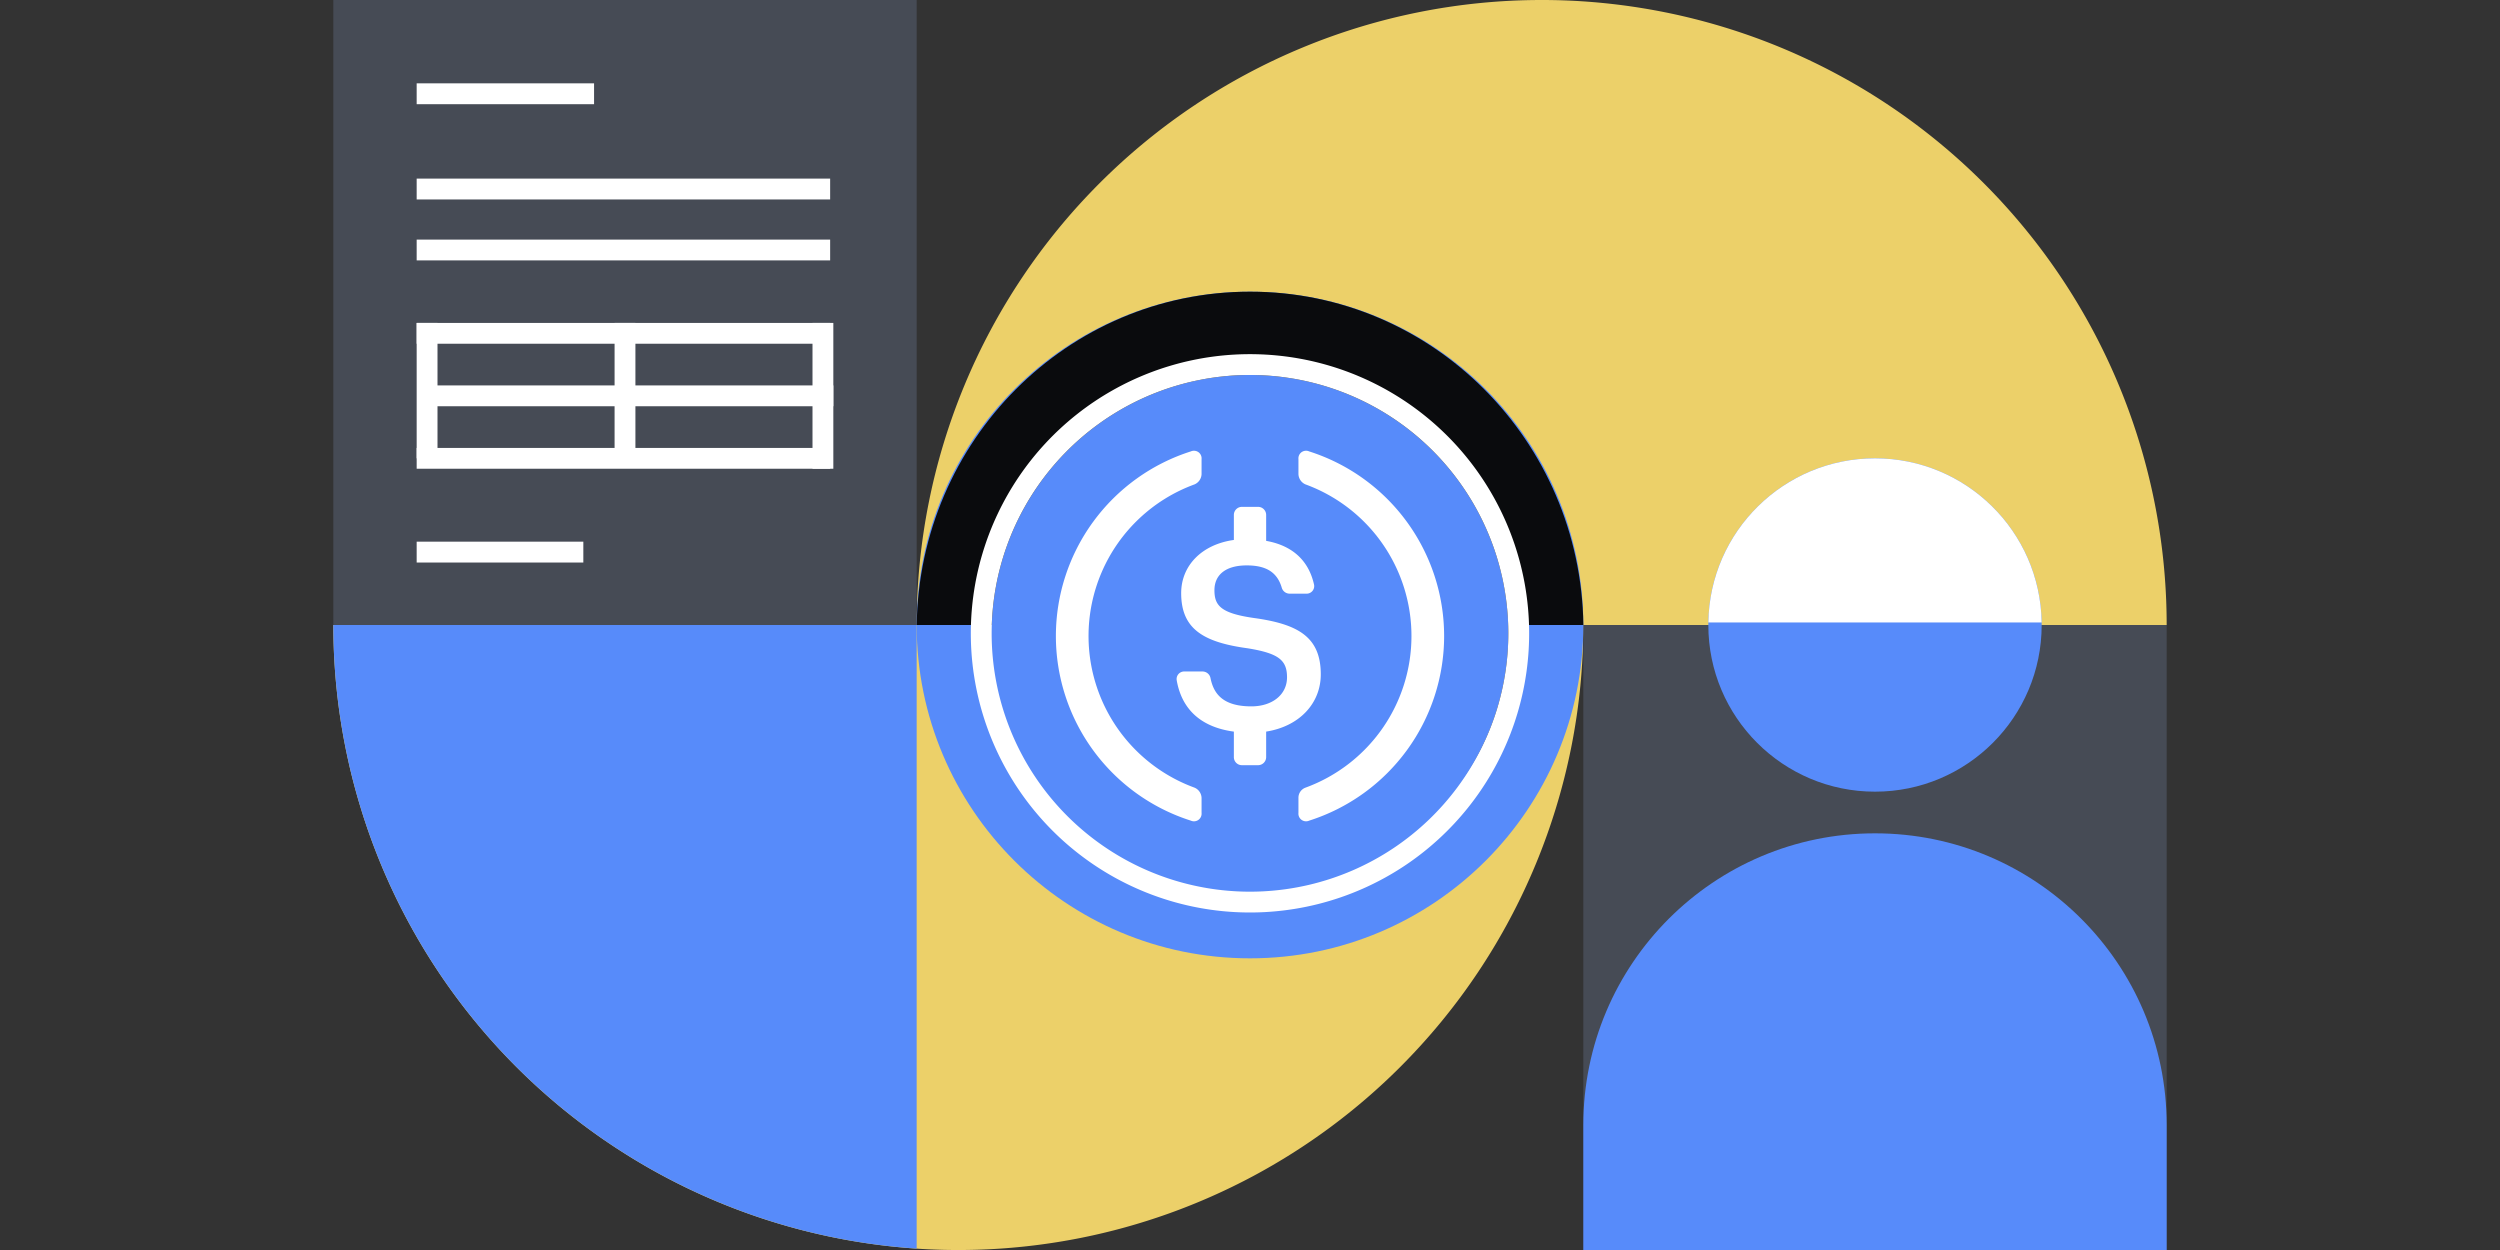
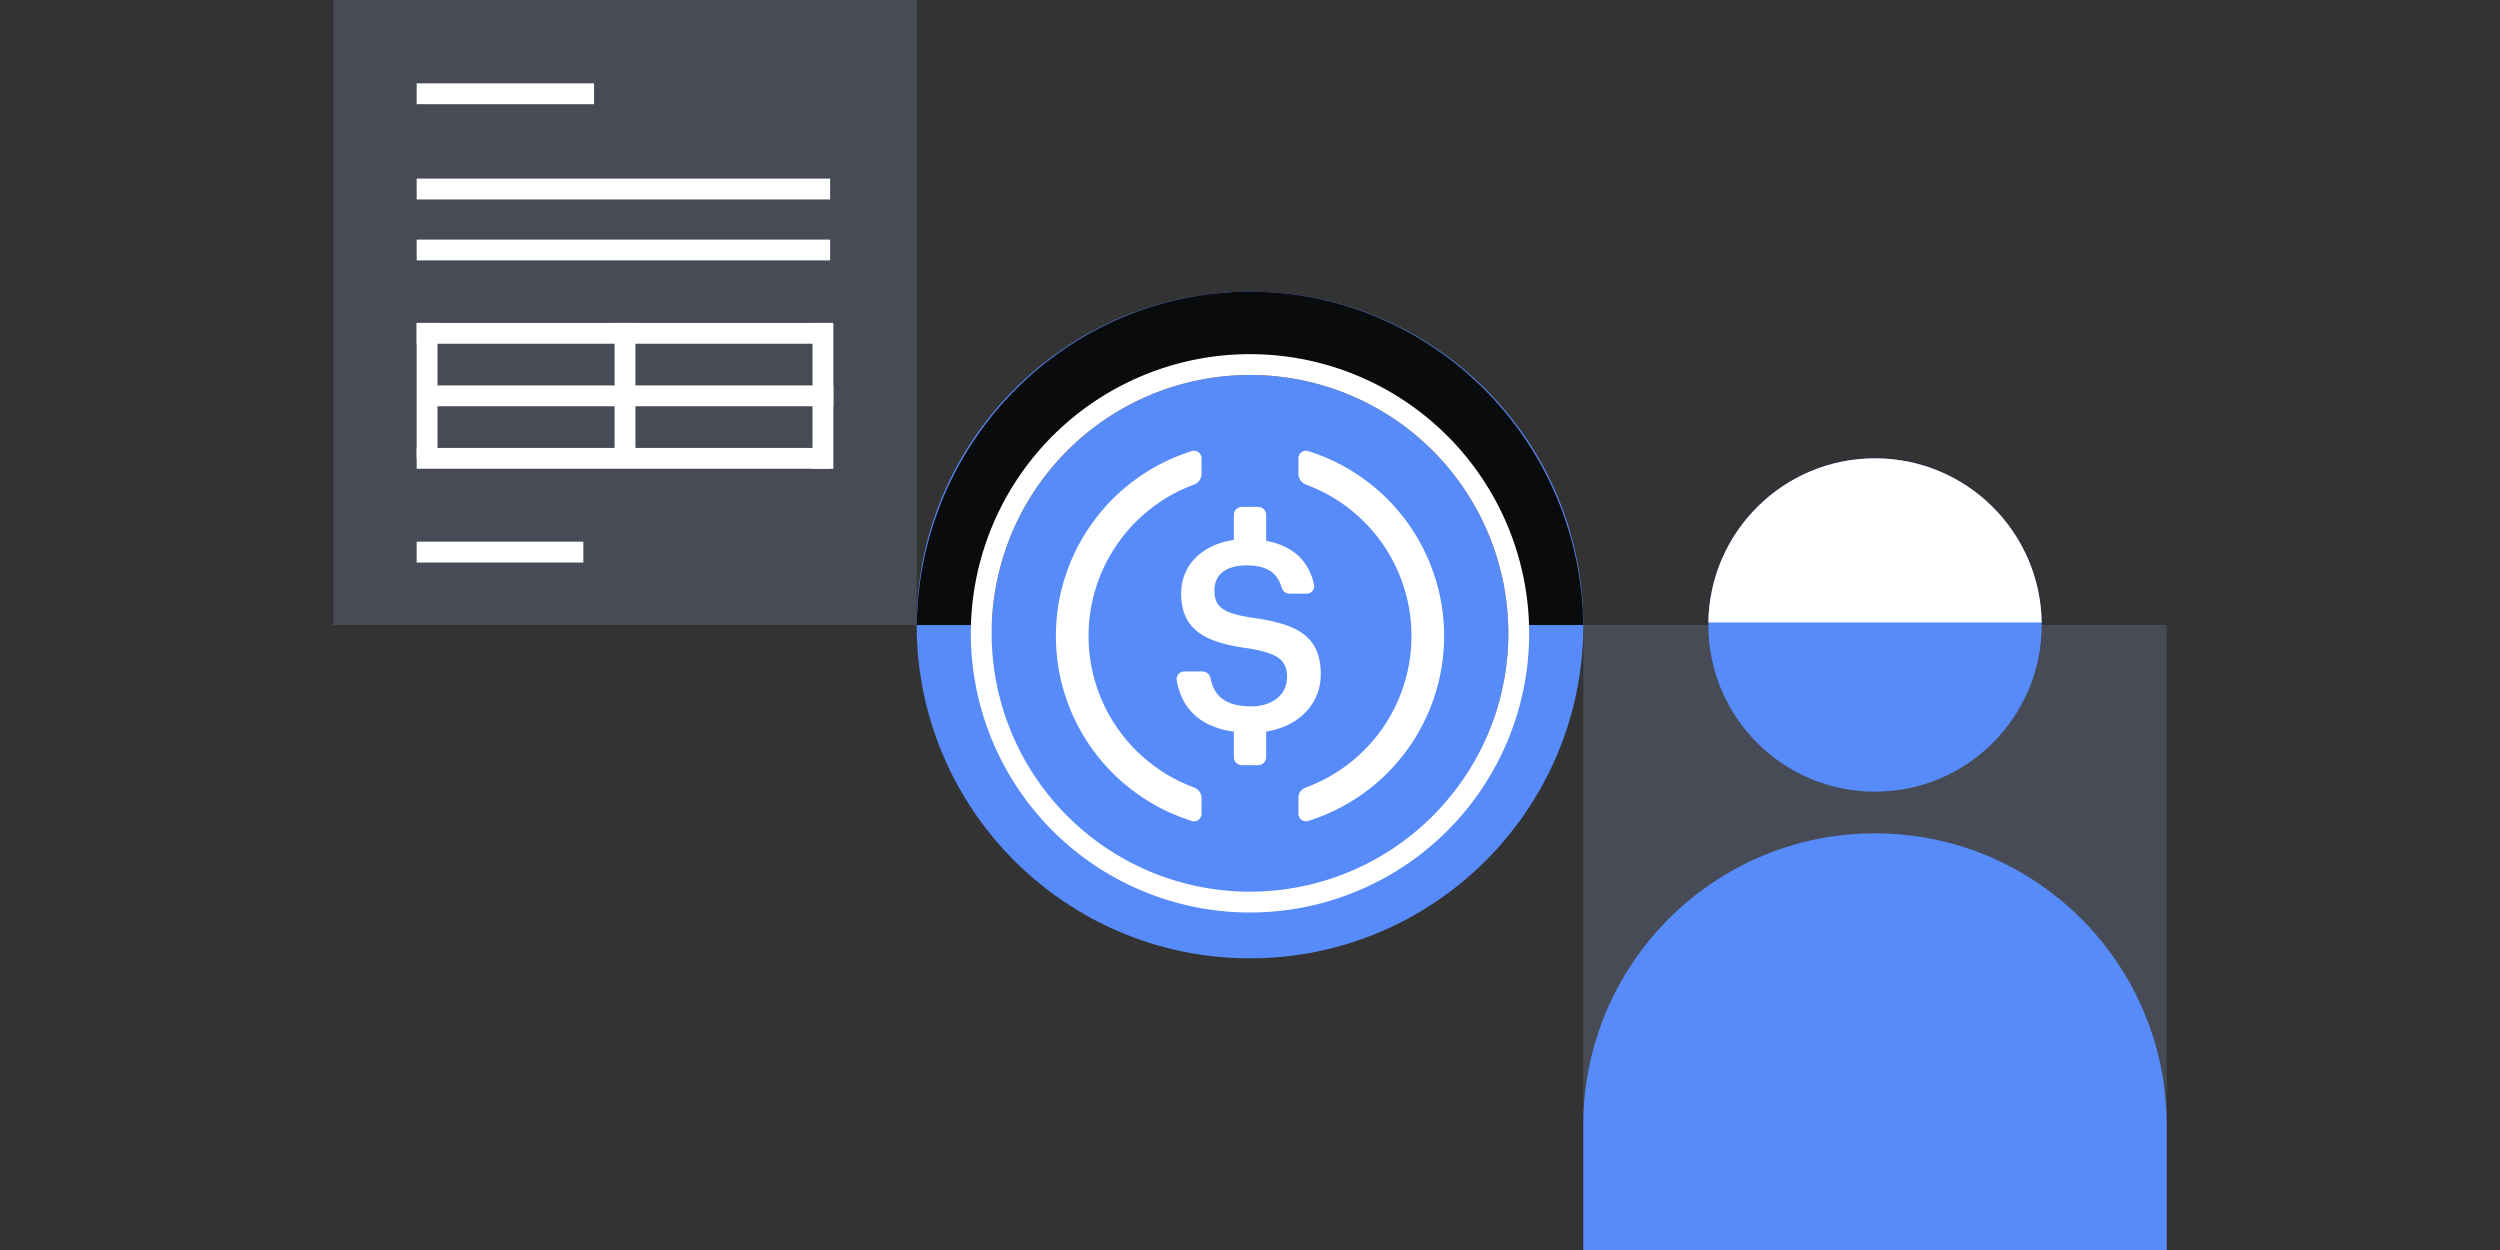
<svg xmlns="http://www.w3.org/2000/svg" fill="none" viewBox="0 0 240 120">
  <rect x="0" y="0" width="240" height="120" fill="#333333" stroke="none" />
-   <path fill="#ECD069" d="M208 60a59.997 59.997 0 0 0-60-60 60 60 0 0 0-60 60zM32 60a59.998 59.998 0 0 0 102.426 42.426A60 60 0 0 0 152 60z" />
  <path fill="#464B55" d="M32 0h56v60H32zm120 60h56v60h-56z" />
  <path fill="#578BFA" d="M152 108c0-15.464 12.536-28 28-28s28 12.536 28 28v12h-56z" />
-   <path fill="#578BFA" fill-rule="evenodd" d="M88 119.867V60H32a60 60 0 0 0 56 59.867" clip-rule="evenodd" />
  <path fill="#578BFA" d="M152 60c0 17.673-14.327 32-32 32S88 77.673 88 60s14.327-32 32-32 32 14.327 32 32" />
  <path fill="#578BFA" d="M145 60.5c0 13.531-10.969 24.5-24.5 24.5S96 74.031 96 60.5 106.969 36 120.5 36 145 46.969 145 60.5" />
  <path fill="#0A0B0D" fill-rule="evenodd" d="M120.5 83c12.426 0 22.5-10.074 22.5-22.5S132.926 38 120.5 38 98 48.074 98 60.5 108.074 83 120.5 83m0 2c13.531 0 24.5-10.969 24.5-24.5S134.031 36 120.5 36 96 46.969 96 60.5 106.969 85 120.5 85" clip-rule="evenodd" />
  <path fill="#0A0B0D" fill-rule="evenodd" d="M152.004 60c-.263-17.719-14.489-32-32-32s-31.737 14.281-32 32z" clip-rule="evenodd" />
  <path fill="#578BFA" d="M196 60c0 8.837-7.163 16-16 16s-16-7.163-16-16 7.163-16 16-16 16 7.163 16 16" />
  <path fill="#FFFFFF" fill-rule="evenodd" d="M195.998 59.754C195.867 51.03 188.754 44 180 44s-15.867 7.03-15.998 15.754zM57.03 10H40V8h17.03zm22.664 9.146H40v-2h39.694zm0 5.854H40v-2h39.694zM56 54H40v-2h16zm23.694-21H40v-2h39.694zm0 12H40v-2h39.694z" clip-rule="evenodd" />
  <path fill="#FFFFFF" fill-rule="evenodd" d="M42 31v13h-2V31zm38 0v14h-2V31zm-19 0v13h-2V31z" clip-rule="evenodd" />
  <path fill="#FFFFFF" fill-rule="evenodd" d="M80 39H41v-2h39z" clip-rule="evenodd" />
  <path fill="#578BFA" d="M119.999 85.6a24.798 24.798 0 0 0 17.536-42.336 24.797 24.797 0 0 0-38.156 3.758 24.8 24.8 0 0 0 20.62 38.578" />
  <path fill="#FFFFFF" fill-rule="evenodd" d="M134.888 83.083a26.8 26.8 0 0 1-33.839-3.332 26.8 26.8 0 1 1 33.839 3.332m-1.111-1.663A24.798 24.798 0 0 1 95.199 60.8a24.8 24.8 0 1 1 38.578 20.62" clip-rule="evenodd" />
  <path fill="#FFFFFF" d="M114.684 75.618a15.5 15.5 0 0 1 0-29.12 1.12 1.12 0 0 0 .666-.976v-1.447a.73.73 0 0 0-.659-.8.73.73 0 0 0-.374.061 18.61 18.61 0 0 0-12.952 17.722 18.6 18.6 0 0 0 12.952 17.722.73.73 0 0 0 .971-.365.73.73 0 0 0 .062-.374v-1.447a1.11 1.11 0 0 0-.666-.976" />
  <path fill="#FFFFFF" d="M126.795 64.742c0-3.617-2.201-4.836-6.458-5.42-3.147-.455-3.751-1.193-3.751-2.66s1.064-2.383 3.1-2.383c1.854 0 2.924.646 3.363 2.14a.79.79 0 0 0 .749.573h1.628a.724.724 0 0 0 .728-.842c-.516-2.361-2.108-3.782-4.603-4.227v-2.49a.776.776 0 0 0-.775-.775h-1.55a.774.774 0 0 0-.775.775v2.403c-3.1.434-5.058 2.48-5.058 5.104 0 3.395 2.066 4.712 6.386 5.296 2.939.48 3.776 1.116 3.776 2.785s-1.42 2.79-3.425 2.79c-2.702 0-3.617-1.183-3.922-2.718a.784.784 0 0 0-.759-.63h-1.767a.724.724 0 0 0-.718.842c.449 2.583 2.108 4.474 5.487 4.93v2.448a.77.77 0 0 0 .775.775h1.55a.777.777 0 0 0 .775-.775v-2.449c3.203-.506 5.244-2.718 5.244-5.492" />
  <path fill="#FFFFFF" d="M125.309 43.274a.73.73 0 0 1 .375.062 18.61 18.61 0 0 1 12.952 17.722 18.6 18.6 0 0 1-12.952 17.722.733.733 0 0 1-1.033-.74v-1.446a1.03 1.03 0 0 1 .666-.976 15.5 15.5 0 0 0 10.183-14.56 15.5 15.5 0 0 0-10.183-14.56 1.12 1.12 0 0 1-.666-.976v-1.447a.73.73 0 0 1 .658-.8" />
</svg>